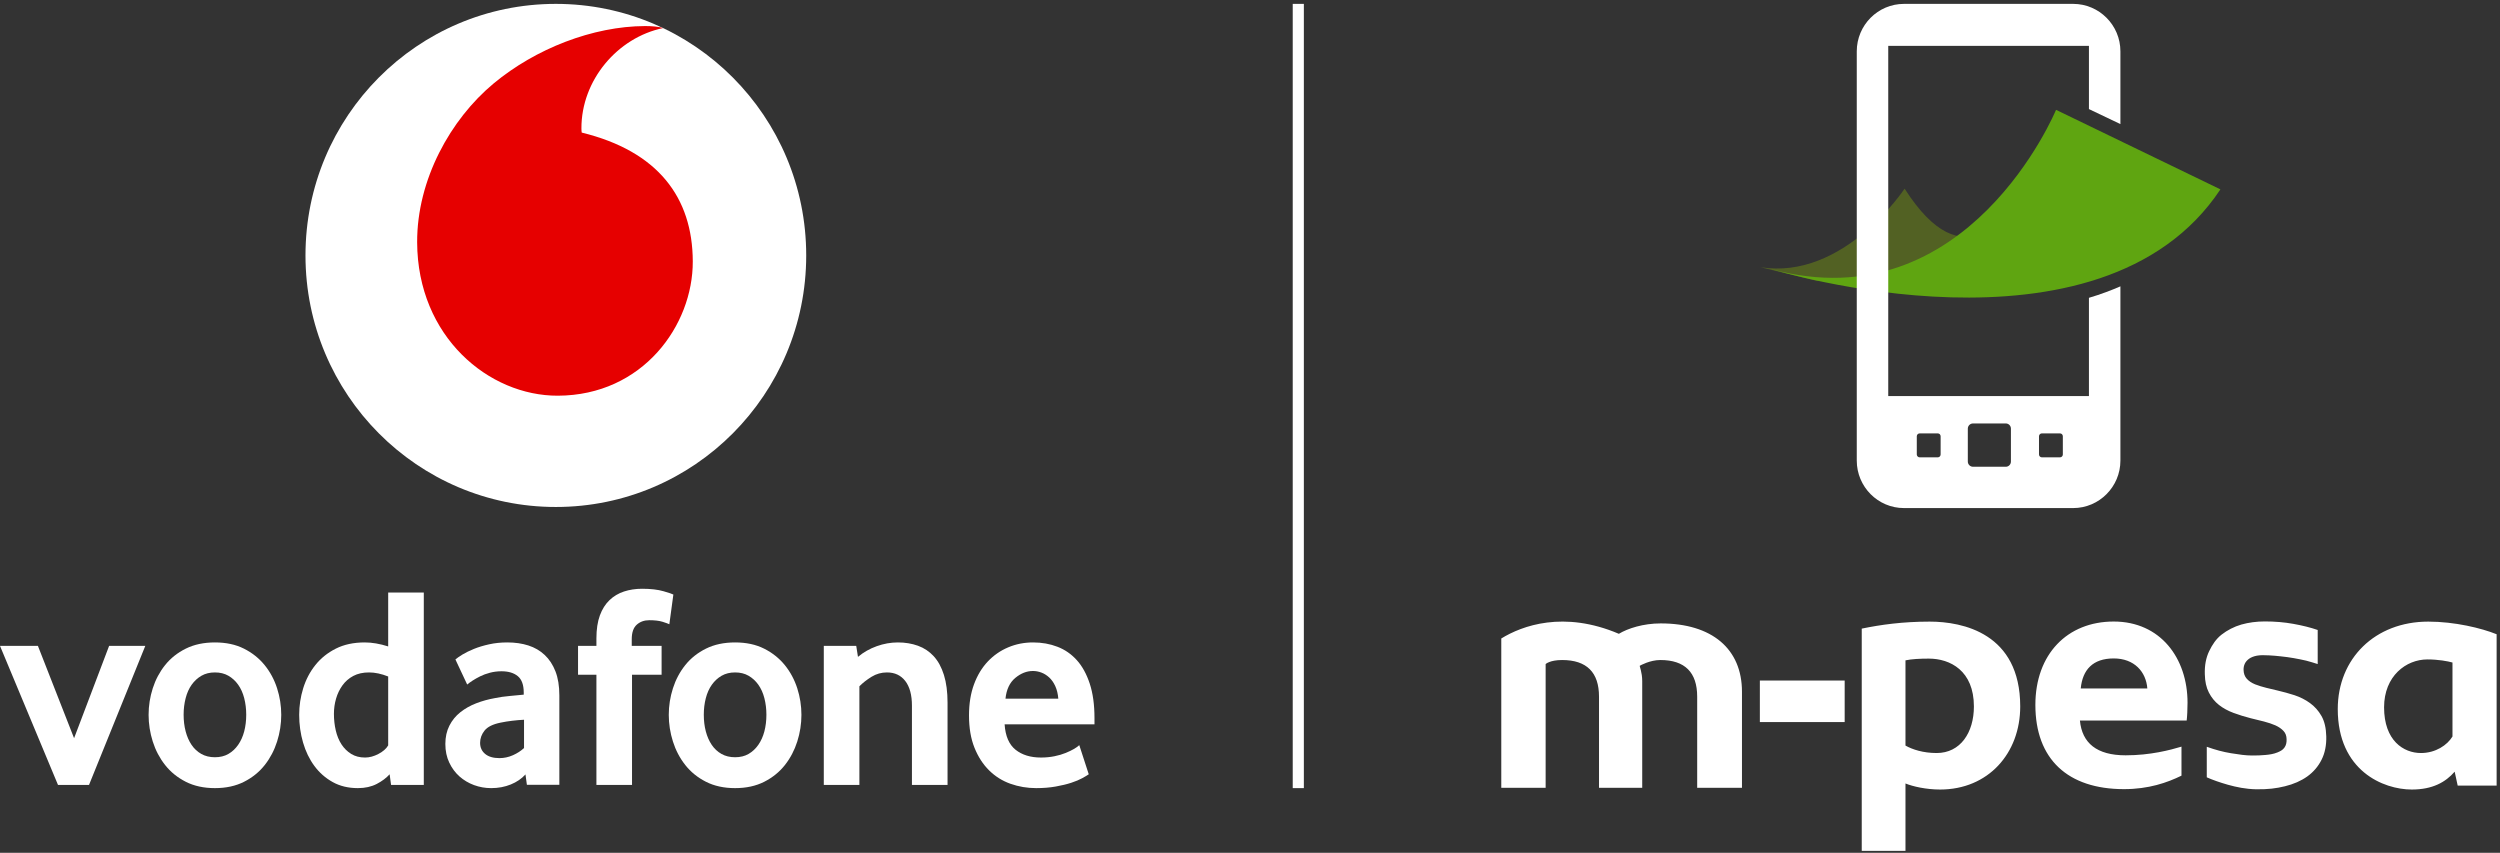
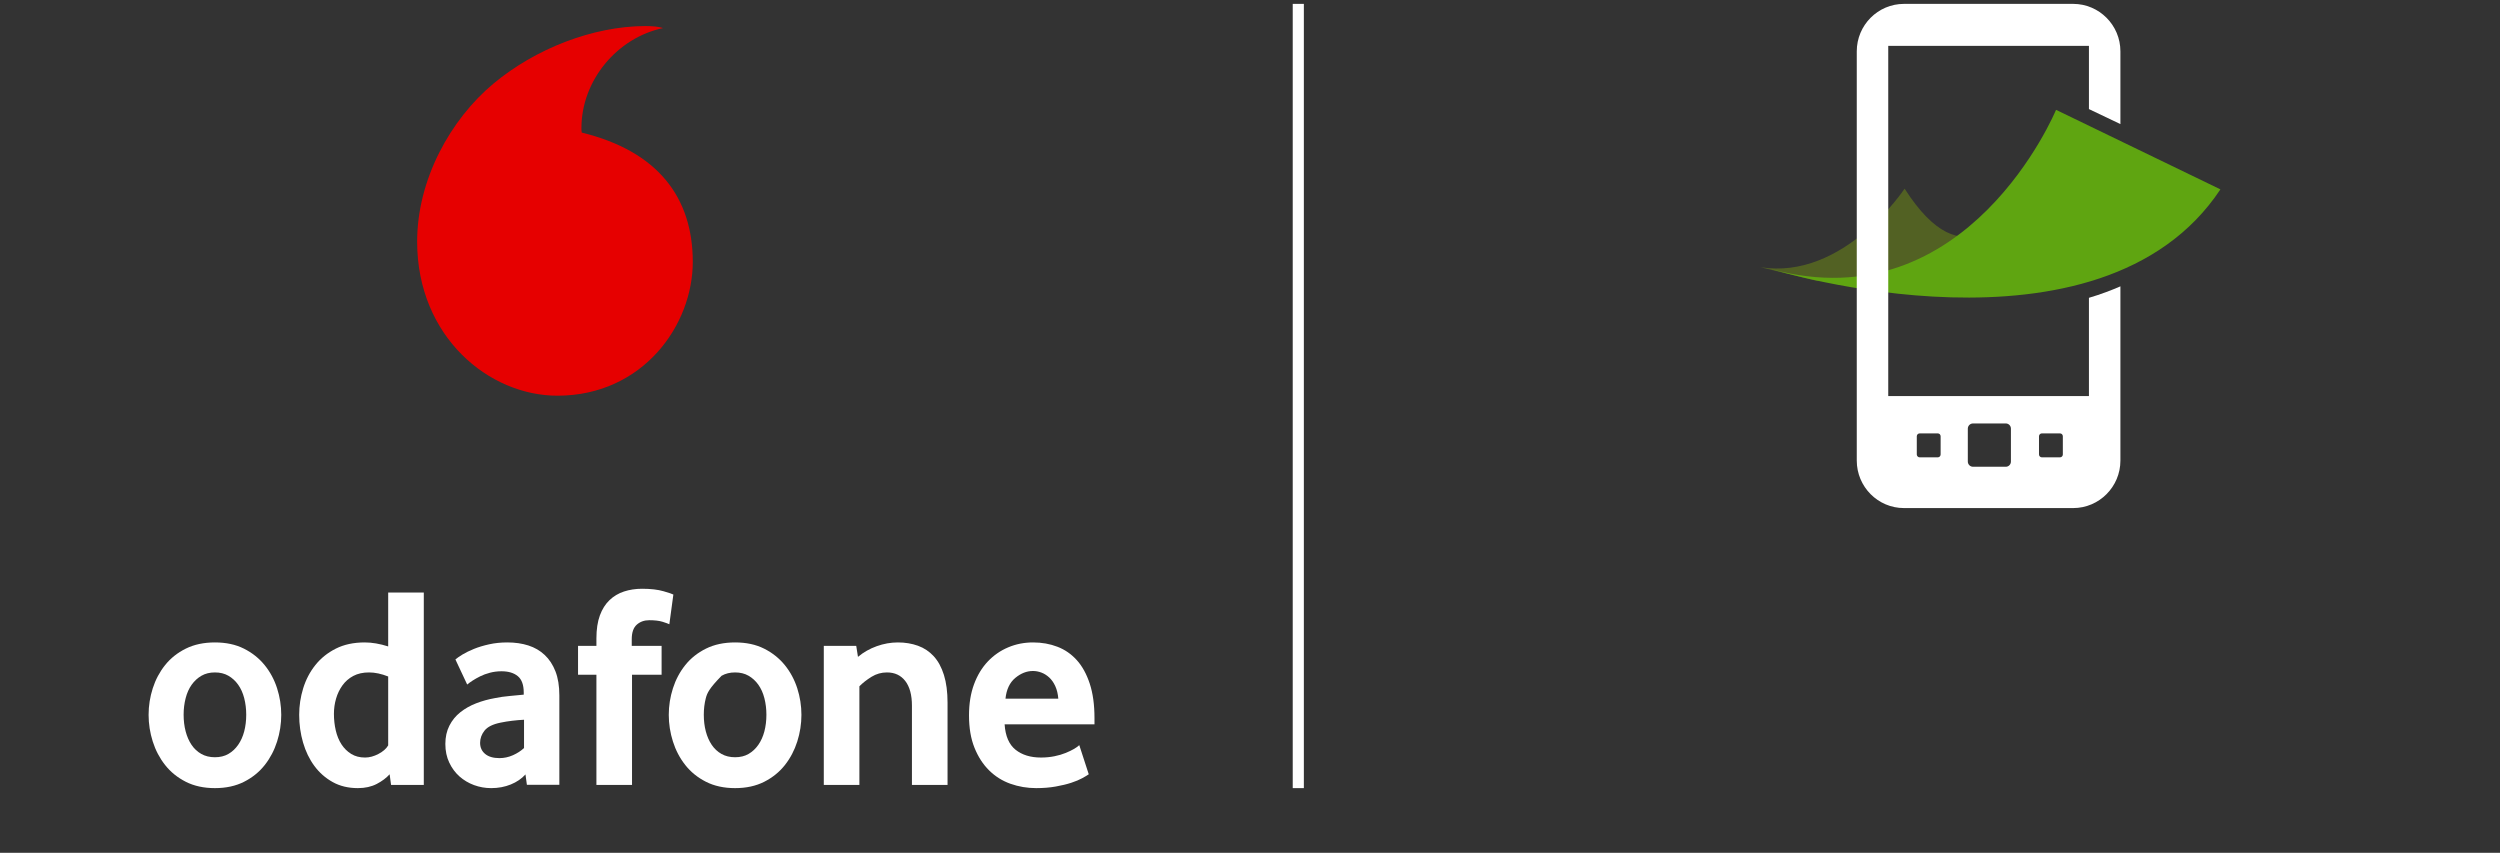
<svg xmlns="http://www.w3.org/2000/svg" width="214px" height="73px" viewBox="0 0 214 73" version="1.1">
  <rect x="0" y="0" width="214" height="73" fill="#333333" stroke="none" />
  <defs>
    <polygon id="path-1" points="0.059 0.167 42.922 0.167 42.922 43.233 0.059 43.233" />
  </defs>
  <g id="Screens" stroke="none" stroke-width="1" fill="none" fill-rule="evenodd">
    <g id="Welcome-visual" transform="translate(-73, -88)">
      <g id="Group-32" transform="translate(73, 88)">
-         <path d="M195.732,63.277 C195.741,63.563 195.692,63.8 195.54,64.005 C195.391,64.203 195.223,64.291 194.96,64.404 C194.624,64.542 194.294,64.592 193.926,64.625 C193.558,64.663 193.194,64.671 192.769,64.671 C192.216,64.671 191.658,64.586 190.974,64.476 C190.271,64.358 189.666,64.196 188.9,63.925 L188.9,66.539 C189.368,66.747 190.011,66.978 190.709,67.175 C191.434,67.377 192.232,67.545 193.122,67.562 C194.133,67.578 194.845,67.488 195.592,67.304 C196.341,67.122 196.975,66.84 197.507,66.462 C198.033,66.082 198.44,65.607 198.725,65.035 C199.014,64.465 199.148,63.795 199.128,63.027 C199.111,62.326 198.978,61.745 198.72,61.291 C198.462,60.836 198.133,60.472 197.735,60.182 C197.346,59.899 196.901,59.673 196.415,59.511 C195.928,59.356 195.439,59.219 194.95,59.106 C194.638,59.032 194.319,58.955 193.989,58.876 C193.66,58.797 193.341,58.695 193.036,58.579 C192.734,58.455 192.494,58.294 192.321,58.098 C192.147,57.903 192.055,57.647 192.05,57.339 C192.044,57.162 192.076,56.99 192.15,56.824 C192.223,56.661 192.35,56.515 192.519,56.39 C192.686,56.268 192.932,56.174 193.194,56.125 C193.478,56.074 193.835,56.074 194.226,56.099 C194.542,56.117 194.895,56.141 195.254,56.185 C195.614,56.224 195.988,56.271 196.35,56.337 C196.716,56.404 197.053,56.467 197.412,56.552 C197.763,56.642 198.069,56.742 198.395,56.843 L198.395,53.926 C197.782,53.712 197.062,53.538 196.298,53.4 C195.54,53.264 194.732,53.195 193.868,53.195 C193.159,53.195 192.494,53.284 191.862,53.461 C191.233,53.641 190.641,53.955 190.172,54.321 C189.7,54.686 189.368,55.188 189.103,55.742 C188.833,56.3 188.708,56.957 188.733,57.716 C188.744,58.333 188.859,58.856 189.08,59.282 C189.297,59.709 189.588,60.063 189.947,60.346 C190.308,60.628 190.725,60.852 191.191,61.025 C191.663,61.199 192.147,61.351 192.652,61.479 C193.055,61.573 193.434,61.668 193.803,61.763 C194.166,61.859 194.493,61.967 194.775,62.091 C195.06,62.222 195.289,62.378 195.463,62.564 C195.639,62.748 195.729,62.989 195.732,63.277 L195.732,63.277 Z M150.644,61.808 L157.904,61.808 L157.904,58.252 L150.644,58.252 L150.644,61.808 Z M178.112,58.932 C178.264,57.329 179.15,56.362 180.933,56.362 C182.701,56.362 183.704,57.511 183.811,58.932 L178.112,58.932 Z M174.228,60.342 C174.228,64.989 177.004,67.55 181.815,67.55 C183.926,67.55 185.513,66.995 186.735,66.396 L186.735,63.912 C185.775,64.201 184.073,64.655 181.952,64.655 C179.486,64.655 178.224,63.609 178.041,61.679 L187.179,61.679 C187.22,61.382 187.253,60.672 187.253,60.155 C187.253,56.327 184.925,53.203 180.933,53.203 C176.967,53.203 174.228,55.991 174.228,60.342 L174.228,60.342 Z M210.119,66.056 C209.342,66.953 208.228,67.584 206.448,67.584 C204.013,67.584 200.112,65.976 200.112,60.696 C200.112,56.377 203.296,53.21 207.86,53.21 C210.119,53.21 212.415,53.767 213.711,54.291 L213.711,67.246 L210.378,67.246 L210.119,66.056 Z M209.932,56.711 C209.527,56.598 208.714,56.447 207.785,56.447 C205.966,56.447 204.077,57.864 204.077,60.547 C204.077,63.397 205.743,64.459 207.234,64.459 C208.485,64.459 209.488,63.783 209.932,63.044 L209.932,56.711 Z M165.108,56.377 C164.369,56.377 163.629,56.412 163.109,56.526 L163.109,63.821 C163.702,64.157 164.625,64.459 165.775,64.459 C167.814,64.459 168.966,62.707 168.966,60.472 C168.966,57.408 166.929,56.377 165.108,56.377 L165.108,56.377 Z M165.178,53.21 C168.006,53.21 172.931,54.207 172.931,60.472 C172.931,64.494 170.187,67.584 166.074,67.584 C164.888,67.584 163.735,67.323 163.109,67.065 L163.109,72.833 L159.365,72.833 L159.365,53.81 C160.997,53.473 162.881,53.21 165.178,53.21 L165.178,53.21 Z M145.279,67.436 L145.279,59.632 C145.279,57.556 144.229,56.498 142.122,56.498 C141.247,56.498 140.422,56.955 140.365,56.99 C140.327,57.01 140.574,57.535 140.574,58.3 L140.574,67.436 L136.875,67.436 L136.875,59.632 C136.875,57.556 135.824,56.498 133.717,56.498 C132.666,56.498 132.307,56.843 132.307,56.843 L132.307,67.436 L128.51,67.436 L128.51,54.654 C130.285,53.56 133.849,52.242 138.575,54.254 C139.337,53.793 140.658,53.364 142.159,53.364 C146.561,53.364 149.113,55.553 149.113,59.216 L149.113,67.436 L145.279,67.436 Z" id="Fill-1" fill="#FFFFFF" />
        <path d="M150.708,22.874 C157.84,24.013 163.035,16.147 163.035,16.147 C168.228,24.298 171.759,17.835 171.759,17.835 C171.759,17.835 168.002,24.253 155.558,24.052 L150.708,22.874 Z" id="Fill-3" fill="#526123" />
        <path d="M175.997,9.402 C175.997,9.402 168.466,27.63 151.651,23.044 C151.651,23.044 179.757,31.746 190.068,16.21 L175.997,9.402 Z" id="Fill-5" fill="#5FA511" />
        <path d="M168.892,36.247 C168.646,36.247 168.445,36.446 168.445,36.692 L168.445,39.51 C168.445,39.755 168.646,39.955 168.892,39.955 L171.694,39.955 C171.939,39.955 172.135,39.755 172.135,39.51 L172.135,36.692 C172.135,36.446 171.939,36.247 171.694,36.247 L168.892,36.247 Z M174.538,38.903 C174.538,39.037 174.649,39.149 174.784,39.149 L176.333,39.149 C176.472,39.149 176.579,39.037 176.579,38.903 L176.579,37.346 C176.579,37.208 176.472,37.098 176.333,37.098 L174.784,37.098 C174.649,37.098 174.538,37.208 174.538,37.346 L174.538,38.903 Z M164.077,38.903 C164.077,39.037 164.189,39.149 164.327,39.149 L165.874,39.149 C166.01,39.149 166.118,39.037 166.118,38.903 L166.118,37.346 C166.118,37.208 166.01,37.098 165.874,37.098 L164.327,37.098 C164.189,37.098 164.077,37.208 164.077,37.346 L164.077,38.903 Z M181.507,24.511 L181.507,39.427 C181.507,41.668 179.691,43.491 177.462,43.491 L162.982,43.491 C160.75,43.491 158.939,41.668 158.939,39.427 L158.939,4.393 C158.939,2.154 160.75,0.332 162.982,0.332 L177.462,0.332 C179.691,0.332 181.507,2.154 181.507,4.393 L181.507,10.622 L178.813,9.337 L178.813,3.925 L161.634,3.925 L161.634,33.901 L178.813,33.901 L178.813,25.493 C179.845,25.189 180.768,24.833 181.507,24.511 L181.507,24.511 Z" id="Fill-7" fill="#FFFFFF" />
        <g id="Group-11" transform="translate(26.09, 0.165)">
          <g id="Clip-10" />
-           <path d="M42.922,21.7 C42.922,33.593 33.326,43.233 21.49,43.233 C9.654,43.233 0.059,33.593 0.059,21.7 C0.059,9.807 9.654,0.167 21.49,0.167 C33.326,0.167 42.922,9.807 42.922,21.7" id="Fill-9" fill="#FFFFFF" mask="url(#mask-2)" />
        </g>
        <path d="M47.75,33.872 C41.861,33.892 35.735,28.842 35.708,20.734 C35.69,15.372 38.57,10.211 42.25,7.149 C45.84,4.162 50.757,2.246 55.217,2.231 C55.792,2.229 56.392,2.277 56.76,2.402 C52.86,3.214 49.756,6.861 49.77,10.998 C49.77,11.135 49.783,11.281 49.796,11.349 C56.322,12.946 59.284,16.902 59.302,22.376 C59.32,27.85 55.02,33.848 47.75,33.872" id="Fill-12" fill="#E60000" />
-         <polygon id="Fill-14" fill="#FFFFFF" points="4.965 67.191 0 55.288 3.245 55.288 6.341 63.19 9.34 55.288 12.437 55.288 7.619 67.191" />
        <path d="M21.077,61.178 C21.077,60.682 21.019,60.212 20.905,59.766 C20.79,59.32 20.618,58.936 20.388,58.613 C20.159,58.291 19.881,58.035 19.553,57.845 C19.225,57.656 18.84,57.56 18.398,57.56 C17.956,57.56 17.57,57.656 17.243,57.845 C16.915,58.035 16.636,58.291 16.407,58.613 C16.177,58.936 16.005,59.32 15.891,59.766 C15.776,60.212 15.718,60.682 15.718,61.178 C15.718,61.69 15.776,62.166 15.891,62.603 C16.005,63.041 16.174,63.425 16.394,63.755 C16.615,64.085 16.894,64.346 17.231,64.536 C17.566,64.726 17.956,64.82 18.398,64.82 C18.84,64.82 19.225,64.726 19.553,64.536 C19.881,64.346 20.159,64.085 20.388,63.755 C20.618,63.425 20.79,63.041 20.905,62.603 C21.019,62.166 21.077,61.69 21.077,61.178 M24.075,61.19 C24.075,61.964 23.956,62.726 23.719,63.475 C23.481,64.224 23.129,64.894 22.662,65.487 C22.195,66.08 21.605,66.558 20.892,66.92 C20.179,67.282 19.348,67.463 18.398,67.463 C17.447,67.463 16.615,67.282 15.903,66.92 C15.19,66.558 14.601,66.08 14.134,65.487 C13.667,64.894 13.314,64.224 13.076,63.475 C12.839,62.726 12.72,61.964 12.72,61.19 C12.72,60.417 12.839,59.659 13.076,58.918 C13.314,58.178 13.667,57.515 14.134,56.93 C14.601,56.346 15.19,55.877 15.903,55.523 C16.615,55.169 17.447,54.992 18.398,54.992 C19.348,54.992 20.175,55.169 20.88,55.523 C21.585,55.877 22.174,56.346 22.65,56.93 C23.125,57.515 23.481,58.178 23.719,58.918 C23.956,59.659 24.075,60.417 24.075,61.19" id="Fill-16" fill="#FFFFFF" />
        <path d="M33.229,57.907 C32.643,57.676 32.096,57.56 31.591,57.56 C31.07,57.56 30.621,57.66 30.247,57.858 C29.871,58.056 29.562,58.324 29.317,58.663 C29.073,59.002 28.889,59.381 28.767,59.803 C28.645,60.224 28.584,60.657 28.584,61.104 C28.584,61.599 28.637,62.074 28.743,62.529 C28.849,62.983 29.012,63.379 29.232,63.719 C29.452,64.057 29.729,64.329 30.063,64.536 C30.398,64.742 30.792,64.845 31.249,64.845 C31.624,64.845 32.007,64.742 32.398,64.536 C32.789,64.329 33.067,64.086 33.229,63.805 L33.229,57.907 Z M33.476,67.191 L33.352,66.278 C33.074,66.59 32.707,66.866 32.25,67.105 C31.792,67.343 31.253,67.463 30.633,67.463 C29.816,67.463 29.097,67.29 28.476,66.944 C27.856,66.599 27.333,66.138 26.908,65.561 C26.484,64.985 26.161,64.318 25.941,63.561 C25.721,62.804 25.61,62.014 25.61,61.19 C25.61,60.417 25.724,59.659 25.953,58.918 C26.182,58.177 26.528,57.515 26.994,56.93 C27.459,56.346 28.044,55.877 28.746,55.523 C29.448,55.169 30.273,54.992 31.22,54.992 C31.841,54.992 32.51,55.106 33.229,55.334 L33.229,50.72 L36.277,50.72 L36.277,67.191 L33.476,67.191 Z" id="Fill-18" fill="#FFFFFF" />
        <path d="M44.857,61.61 C44.527,61.627 44.189,61.656 43.843,61.697 C43.496,61.738 43.167,61.792 42.853,61.857 C42.194,61.989 41.736,62.215 41.479,62.536 C41.224,62.857 41.097,63.207 41.097,63.586 C41.097,63.981 41.241,64.298 41.529,64.537 C41.818,64.776 42.226,64.895 42.754,64.895 C43.15,64.895 43.533,64.812 43.904,64.648 C44.275,64.483 44.593,64.277 44.857,64.03 L44.857,61.61 Z M45.102,67.18 L44.98,66.291 C44.651,66.657 44.231,66.944 43.722,67.151 C43.212,67.359 42.653,67.463 42.044,67.463 C41.534,67.463 41.045,67.376 40.577,67.204 C40.108,67.031 39.693,66.783 39.331,66.463 C38.969,66.141 38.677,65.746 38.456,65.278 C38.233,64.808 38.122,64.277 38.122,63.685 C38.122,63.092 38.237,62.569 38.468,62.117 C38.698,61.664 39.01,61.281 39.405,60.968 C39.8,60.655 40.252,60.4 40.762,60.202 C41.272,60.005 41.806,59.857 42.365,59.758 C42.76,59.676 43.192,59.614 43.661,59.573 C44.129,59.532 44.52,59.495 44.832,59.462 L44.832,59.289 C44.832,58.63 44.664,58.161 44.326,57.881 C43.988,57.601 43.524,57.461 42.93,57.461 C42.584,57.461 42.255,57.503 41.942,57.585 C41.629,57.667 41.349,57.77 41.102,57.894 C40.855,58.017 40.637,58.14 40.447,58.264 C40.258,58.387 40.106,58.499 39.991,58.597 L38.983,56.449 C39.114,56.334 39.315,56.194 39.585,56.029 C39.855,55.865 40.183,55.704 40.568,55.547 C40.953,55.391 41.387,55.26 41.871,55.153 C42.354,55.045 42.874,54.992 43.431,54.992 C44.087,54.992 44.685,55.078 45.226,55.251 C45.766,55.424 46.233,55.695 46.626,56.065 C47.02,56.435 47.327,56.904 47.548,57.471 C47.769,58.038 47.88,58.726 47.88,59.531 L47.88,67.18 L45.102,67.18 Z" id="Fill-20" fill="#FFFFFF" />
        <path d="M57.296,53.436 C57.198,53.387 57.005,53.317 56.719,53.226 C56.432,53.136 56.051,53.09 55.576,53.09 C55.15,53.09 54.793,53.218 54.507,53.473 C54.22,53.728 54.077,54.144 54.077,54.72 L54.077,55.288 L56.633,55.288 L56.633,57.758 L54.101,57.758 L54.101,67.191 L51.053,67.191 L51.053,57.758 L49.48,57.758 L49.48,55.288 L51.053,55.288 L51.053,54.646 C51.053,53.872 51.152,53.218 51.348,52.683 C51.545,52.148 51.819,51.712 52.172,51.374 C52.524,51.037 52.938,50.79 53.413,50.633 C53.888,50.477 54.404,50.398 54.961,50.398 C55.699,50.398 56.309,50.469 56.792,50.608 C57.275,50.749 57.558,50.843 57.64,50.893 L57.296,53.436 Z" id="Fill-22" fill="#FFFFFF" />
-         <path d="M65.604,61.178 C65.604,60.682 65.546,60.212 65.432,59.766 C65.317,59.32 65.144,58.936 64.915,58.613 C64.685,58.291 64.407,58.035 64.079,57.845 C63.752,57.656 63.367,57.56 62.924,57.56 C62.482,57.56 62.097,57.656 61.769,57.845 C61.441,58.035 61.163,58.291 60.934,58.613 C60.704,58.936 60.532,59.32 60.417,59.766 C60.302,60.212 60.245,60.682 60.245,61.178 C60.245,61.69 60.302,62.166 60.417,62.603 C60.532,63.041 60.7,63.425 60.921,63.755 C61.142,64.085 61.421,64.346 61.757,64.536 C62.093,64.726 62.482,64.82 62.924,64.82 C63.367,64.82 63.752,64.726 64.079,64.536 C64.407,64.346 64.685,64.085 64.915,63.755 C65.144,63.425 65.317,63.041 65.432,62.603 C65.546,62.166 65.604,61.69 65.604,61.178 M68.602,61.19 C68.602,61.964 68.483,62.726 68.246,63.475 C68.007,64.224 67.656,64.894 67.189,65.487 C66.721,66.08 66.132,66.558 65.419,66.92 C64.706,67.282 63.875,67.463 62.924,67.463 C61.974,67.463 61.142,67.282 60.43,66.92 C59.717,66.558 59.127,66.08 58.66,65.487 C58.193,64.894 57.84,64.224 57.603,63.475 C57.366,62.726 57.247,61.964 57.247,61.19 C57.247,60.417 57.366,59.659 57.603,58.918 C57.84,58.178 58.193,57.515 58.66,56.93 C59.127,56.346 59.717,55.877 60.43,55.523 C61.142,55.169 61.974,54.992 62.924,54.992 C63.875,54.992 64.702,55.169 65.407,55.523 C66.111,55.877 66.701,56.346 67.177,56.93 C67.651,57.515 68.007,58.178 68.246,58.918 C68.483,59.659 68.602,60.417 68.602,61.19" id="Fill-24" fill="#FFFFFF" />
+         <path d="M65.604,61.178 C65.604,60.682 65.546,60.212 65.432,59.766 C65.317,59.32 65.144,58.936 64.915,58.613 C64.685,58.291 64.407,58.035 64.079,57.845 C63.752,57.656 63.367,57.56 62.924,57.56 C62.482,57.56 62.097,57.656 61.769,57.845 C60.704,58.936 60.532,59.32 60.417,59.766 C60.302,60.212 60.245,60.682 60.245,61.178 C60.245,61.69 60.302,62.166 60.417,62.603 C60.532,63.041 60.7,63.425 60.921,63.755 C61.142,64.085 61.421,64.346 61.757,64.536 C62.093,64.726 62.482,64.82 62.924,64.82 C63.367,64.82 63.752,64.726 64.079,64.536 C64.407,64.346 64.685,64.085 64.915,63.755 C65.144,63.425 65.317,63.041 65.432,62.603 C65.546,62.166 65.604,61.69 65.604,61.178 M68.602,61.19 C68.602,61.964 68.483,62.726 68.246,63.475 C68.007,64.224 67.656,64.894 67.189,65.487 C66.721,66.08 66.132,66.558 65.419,66.92 C64.706,67.282 63.875,67.463 62.924,67.463 C61.974,67.463 61.142,67.282 60.43,66.92 C59.717,66.558 59.127,66.08 58.66,65.487 C58.193,64.894 57.84,64.224 57.603,63.475 C57.366,62.726 57.247,61.964 57.247,61.19 C57.247,60.417 57.366,59.659 57.603,58.918 C57.84,58.178 58.193,57.515 58.66,56.93 C59.127,56.346 59.717,55.877 60.43,55.523 C61.142,55.169 61.974,54.992 62.924,54.992 C63.875,54.992 64.702,55.169 65.407,55.523 C66.111,55.877 66.701,56.346 67.177,56.93 C67.651,57.515 68.007,58.178 68.246,58.918 C68.483,59.659 68.602,60.417 68.602,61.19" id="Fill-24" fill="#FFFFFF" />
        <path d="M78.062,67.191 L78.062,60.4 C78.062,59.495 77.873,58.795 77.497,58.301 C77.119,57.807 76.595,57.56 75.923,57.56 C75.448,57.56 75.01,57.684 74.609,57.93 C74.207,58.177 73.859,58.449 73.564,58.746 L73.564,67.191 L70.517,67.191 L70.517,55.288 L73.294,55.288 L73.442,56.227 C73.916,55.831 74.452,55.527 75.051,55.313 C75.649,55.099 76.251,54.992 76.858,54.992 C77.48,54.992 78.053,55.087 78.578,55.276 C79.102,55.465 79.553,55.766 79.93,56.177 C80.307,56.589 80.597,57.124 80.802,57.782 C81.007,58.441 81.11,59.231 81.11,60.153 L81.11,67.191 L78.062,67.191 Z" id="Fill-26" fill="#FFFFFF" />
        <path d="M90.591,59.808 C90.558,59.396 90.472,59.038 90.332,58.733 C90.192,58.429 90.019,58.182 89.813,57.992 C89.607,57.803 89.384,57.663 89.146,57.573 C88.906,57.482 88.664,57.437 88.417,57.437 C87.889,57.437 87.387,57.634 86.909,58.029 C86.431,58.425 86.151,59.017 86.069,59.808 L90.591,59.808 Z M85.995,62.005 C86.061,63.01 86.374,63.734 86.933,64.179 C87.492,64.623 88.216,64.845 89.104,64.845 C89.515,64.845 89.902,64.808 90.263,64.734 C90.625,64.66 90.946,64.566 91.226,64.45 C91.505,64.335 91.744,64.22 91.942,64.105 C92.139,63.989 92.287,63.882 92.386,63.783 L93.197,66.278 C93.082,66.36 92.897,66.471 92.644,66.611 C92.389,66.751 92.074,66.883 91.698,67.006 C91.32,67.13 90.878,67.236 90.37,67.327 C89.863,67.417 89.305,67.463 88.699,67.463 C87.929,67.463 87.195,67.339 86.499,67.092 C85.803,66.845 85.192,66.463 84.668,65.944 C84.143,65.426 83.726,64.78 83.415,64.005 C83.103,63.232 82.947,62.31 82.947,61.24 C82.947,60.236 83.091,59.347 83.377,58.573 C83.664,57.799 84.057,57.149 84.557,56.622 C85.057,56.095 85.639,55.692 86.303,55.412 C86.966,55.132 87.675,54.992 88.429,54.992 C89.182,54.992 89.879,55.116 90.517,55.363 C91.157,55.609 91.71,55.992 92.177,56.511 C92.644,57.029 93.012,57.7 93.283,58.523 C93.553,59.347 93.688,60.326 93.688,61.462 L93.688,62.005 L85.995,62.005 Z" id="Fill-28" fill="#FFFFFF" />
        <path d="M111.134,0.332 L111.134,67.463" id="Stroke-30" stroke="#FFFFFF" stroke-width="0.952" />
      </g>
    </g>
  </g>
</svg>